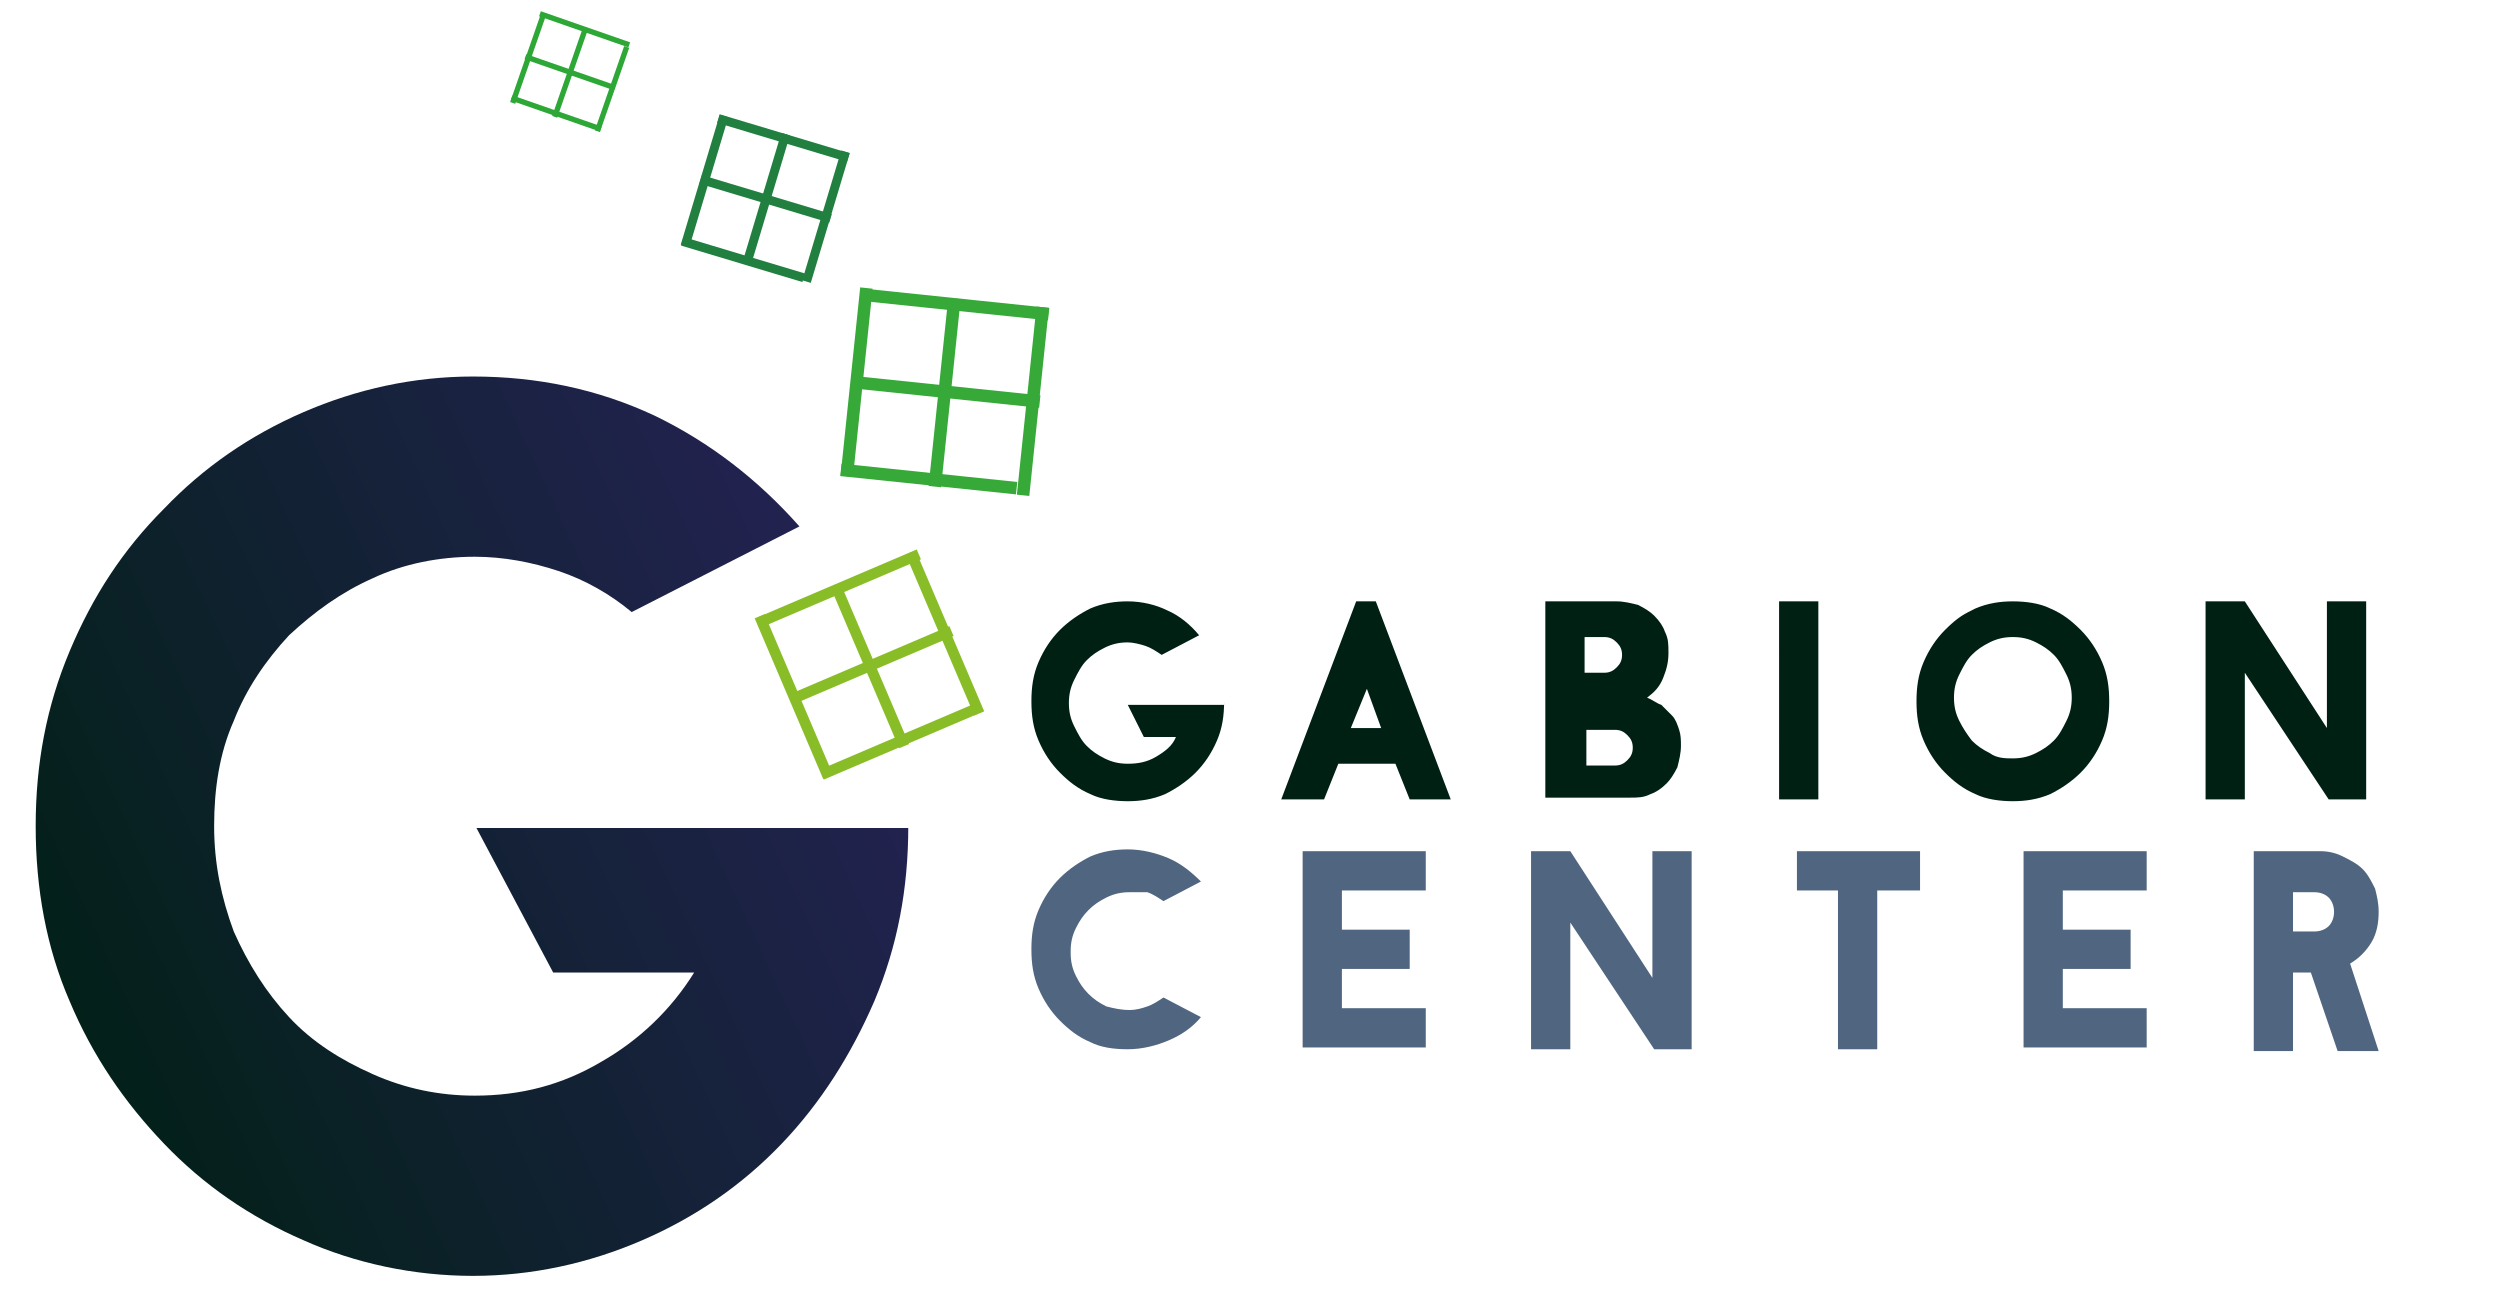
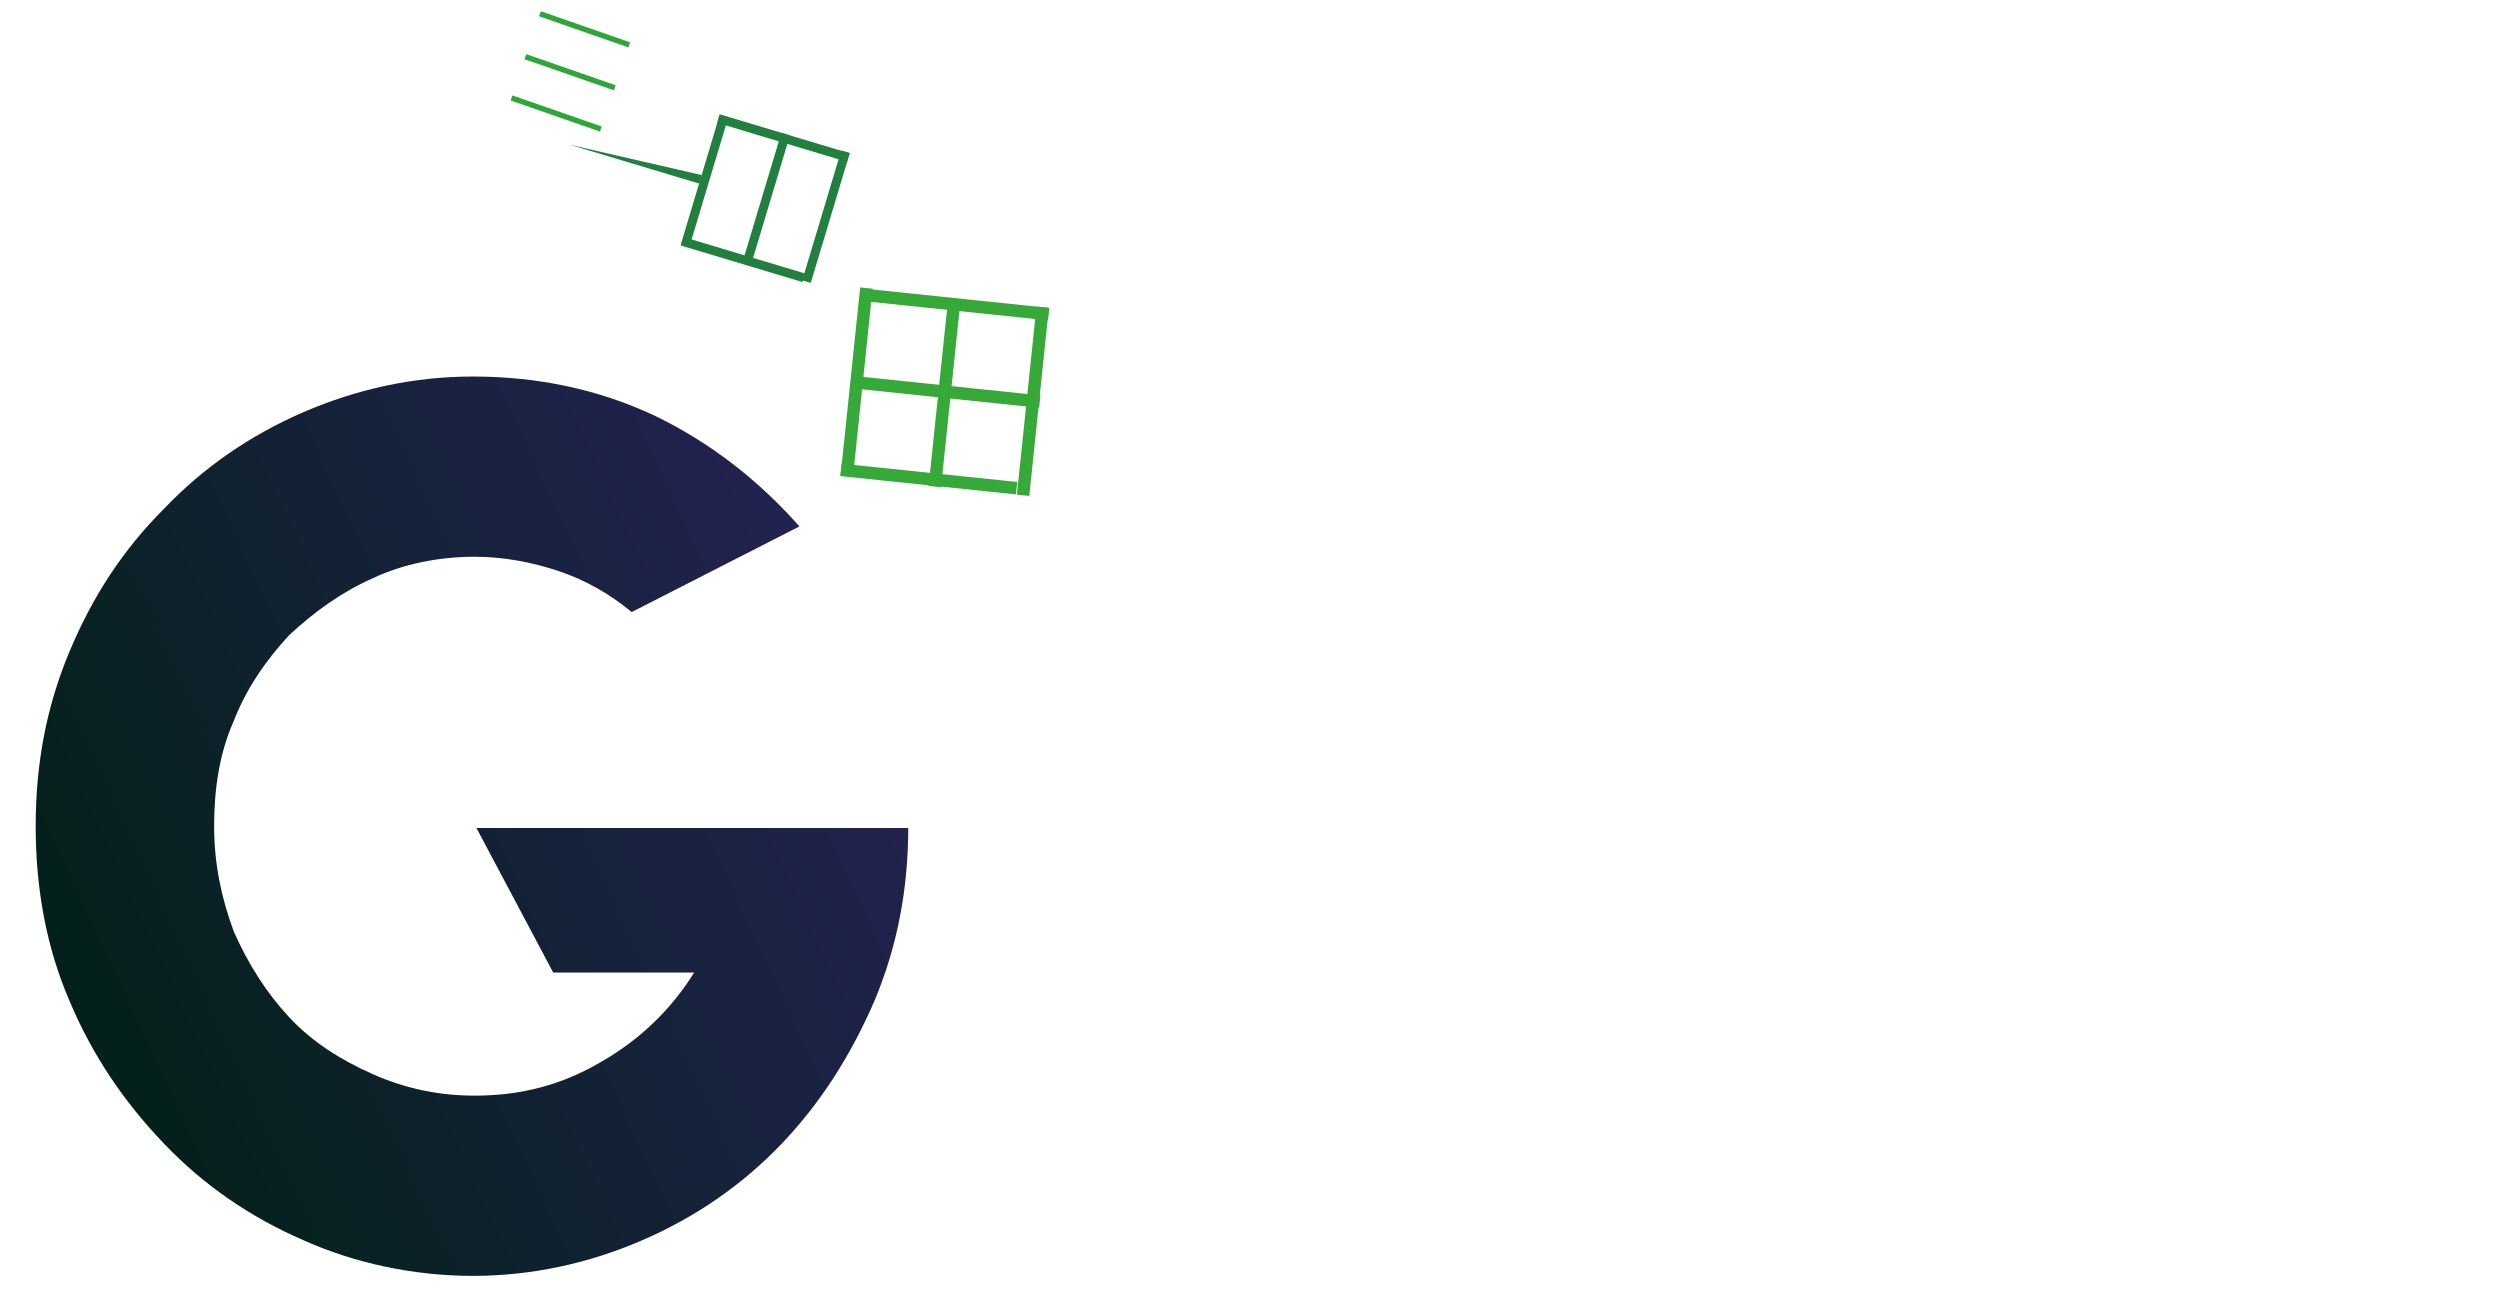
<svg xmlns="http://www.w3.org/2000/svg" xml:space="preserve" id="Calque_1" x="0" y="0" version="1.1" viewBox="0 0 140.1 72.9">
  <style>.st1{fill:#89bd28}.st2{fill:#36a938}.st3{fill:#218040}.st4{fill:#2da736}</style>
  <linearGradient id="SVGID_1_" x1=".077" x2="57.387" y1="58.468" y2="31.918" gradientUnits="userSpaceOnUse">
    <stop offset="0" style="stop-color:#002014" />
    <stop offset="1" style="stop-color:#29235c" />
  </linearGradient>
  <path d="M50.9 46.3c0 3.5-.6 6.7-1.9 9.8-1.3 3-3 5.7-5.2 8q-3.3 3.45-7.8 5.4c-3 1.3-6.2 2-9.5 2s-6.6-.7-9.5-2q-4.5-1.95-7.8-5.4c-2.2-2.3-4-4.9-5.3-8-1.3-3-1.9-6.3-1.9-9.8s.6-6.7 1.9-9.8 3-5.7 5.3-8q3.3-3.45 7.8-5.4c3-1.3 6.2-2 9.5-2 3.6 0 7 .7 10.2 2.2 3.1 1.5 5.8 3.6 8.1 6.2l-9.4 4.8c-1.2-1-2.6-1.8-4.1-2.3s-3.1-.8-4.7-.8c-2 0-4 .4-5.7 1.2-1.8.8-3.3 1.9-4.7 3.2-1.3 1.4-2.4 3-3.1 4.8-.8 1.8-1.1 3.8-1.1 5.9s.4 4 1.1 5.9c.8 1.8 1.8 3.4 3.1 4.8s2.9 2.4 4.7 3.2q2.7 1.2 5.7 1.2c2.6 0 4.9-.6 7.1-1.9 2.1-1.2 3.9-2.9 5.2-5H31l-4.3-8.1h24.2z" style="fill:url(#SVGID_1_)" />
-   <path d="m45.946 43.128 8.462-3.61.235.552-8.462 3.61zm-3.586-8.491 9.014-3.846.235.552-9.014 3.845zm1.828 4.296 9.014-3.846.235.552-9.014 3.846z" class="st1" />
-   <path d="m42.844 34.419 3.846 9.014-.552.235-3.845-9.014zm4.253-1.739 3.846 9.015-.552.235-3.845-9.014zm4.214-1.83 3.846 9.015-.552.235-3.846-9.014z" class="st1" />
  <path d="m47.161 25.984 9.847 1.026-.073.696-9.846-1.026zm1.099-9.827 10.543 1.1-.072.695-10.543-1.099zm-.497 4.902 10.543 1.099-.072.696-10.543-1.1z" class="st2" />
  <path d="m48.9 16.178-1.098 10.543-.696-.073 1.099-10.543zm4.936.586-1.1 10.543-.696-.073 1.1-10.542zm4.945.486-1.1 10.543-.695-.072 1.099-10.543z" class="st2" />
-   <path d="m38.311 13.284 6.8 2.042-.144.48-6.8-2.043zm2.02-6.879L47.61 8.59l-.144.478-7.279-2.185zm-.995 3.408L46.614 12l-.143.479-7.279-2.186z" class="st3" />
+   <path d="m38.311 13.284 6.8 2.042-.144.48-6.8-2.043zm2.02-6.879L47.61 8.59l-.144.478-7.279-2.185zm-.995 3.408l-.143.479-7.279-2.186z" class="st3" />
  <path d="m40.814 6.572-2.186 7.279-.478-.144 2.185-7.279zm3.452 1.016-2.186 7.278-.479-.144 2.186-7.278zm3.356.986-2.186 7.279-.478-.144 2.185-7.278z" class="st3" />
-   <path d="m33.333 7.304 1.644-4.722.284.099-1.644 4.722zM28.59 5.718 30.332.713l.284.099-1.743 5.005zm2.354.781 1.742-5.006.283.1-1.742 5.004z" class="st4" />
  <path d="m28.714 5.347 5.006 1.742-.1.284-5.004-1.743zm.781-2.311L34.5 4.778l-.099.283-5.005-1.742zM30.308.63l5.005 1.743-.098.283L30.209.913z" class="st4" />
-   <path d="M68.6 39.3c0 .8-.1 1.5-.4 2.2q-.45 1.05-1.2 1.8c-.5.5-1.1.9-1.7 1.2-.7.3-1.4.4-2.1.4s-1.5-.1-2.1-.4c-.7-.3-1.2-.7-1.7-1.2q-.75-.75-1.2-1.8c-.3-.7-.4-1.4-.4-2.2s.1-1.5.4-2.2q.45-1.05 1.2-1.8c.5-.5 1.1-.9 1.7-1.2.7-.3 1.4-.4 2.1-.4.8 0 1.6.2 2.2.5.7.3 1.3.8 1.8 1.4l-2.1 1.1c-.3-.2-.6-.4-.9-.5s-.7-.2-1-.2c-.5 0-.9.1-1.3.3s-.7.4-1 .7-.5.7-.7 1.1-.3.8-.3 1.3.1.9.3 1.3.4.8.7 1.1.6.5 1 .7.8.3 1.3.3c.6 0 1.1-.1 1.6-.4s.9-.6 1.1-1.1h-1.8l-.9-1.8h5.4zM79 44.8l-.8-2H75l-.8 2h-2.4L76 33.7h1.1l4.2 11.1zm-3.3-4h1.7l-.8-2.2zm16.6-1.7c.3.1.5.3.8.4l.6.6c.2.2.3.5.4.8s.1.6.1.9c0 .4-.1.8-.2 1.2q-.3.6-.6.9-.45.45-.9.6c-.4.2-.7.2-1.2.2h-4.7v-11h4c.4 0 .8.1 1.2.2q.6.3.9.6.45.45.6.9c.2.4.2.7.2 1.2s-.1.9-.3 1.4-.5.8-.9 1.1m-3.5-1.4h1.1c.3 0 .5-.1.7-.3s.3-.4.3-.7-.1-.5-.3-.7-.4-.3-.7-.3h-1.1zm1.7 5.2c.3 0 .5-.1.7-.3s.3-.4.3-.7-.1-.5-.3-.7-.4-.3-.7-.3h-1.6v2zm9.2 1.9V33.7h2.2v11.1zm13.1-11.1c.7 0 1.5.1 2.1.4.7.3 1.2.7 1.7 1.2q.75.75 1.2 1.8c.3.7.4 1.4.4 2.2s-.1 1.5-.4 2.2q-.45 1.05-1.2 1.8c-.5.5-1.1.9-1.7 1.2-.7.3-1.4.4-2.1.4s-1.5-.1-2.1-.4c-.7-.3-1.2-.7-1.7-1.2s-.9-1.1-1.2-1.8-.4-1.4-.4-2.2.1-1.5.4-2.2q.45-1.05 1.2-1.8c.75-.75 1.1-.9 1.7-1.2.7-.3 1.4-.4 2.1-.4m0 8.8c.5 0 .9-.1 1.3-.3s.7-.4 1-.7.5-.7.7-1.1.3-.8.3-1.3-.1-.9-.3-1.3-.4-.8-.7-1.1-.6-.5-1-.7-.8-.3-1.3-.3-.9.1-1.3.3-.7.4-1 .7-.5.7-.7 1.1-.3.8-.3 1.3.1.9.3 1.3.4.7.7 1.1c.3.3.6.5 1 .7.4.3.9.3 1.3.3m19.9 2.3h-2.2l-4.7-7.1v7.1h-2.2V33.7h2.2l4.6 7.1v-7.1h2.2v11.1z" style="fill:#002014" />
-   <path d="M63.3 56.6c.4 0 .7-.1 1-.2s.6-.3.9-.5l2.1 1.1c-.5.6-1.1 1-1.8 1.3s-1.5.5-2.3.5-1.5-.1-2.1-.4c-.7-.3-1.2-.7-1.7-1.2q-.75-.75-1.2-1.8c-.3-.7-.4-1.4-.4-2.2s.1-1.5.4-2.2q.45-1.05 1.2-1.8c.5-.5 1.1-.9 1.7-1.2.7-.3 1.4-.4 2.1-.4.8 0 1.6.2 2.3.5s1.3.8 1.8 1.3l-2.1 1.1c-.3-.2-.6-.4-.9-.5h-1c-.5 0-.9.1-1.3.3s-.7.4-1 .7-.5.6-.7 1-.3.8-.3 1.3v.1c0 .5.1.9.3 1.3s.4.7.7 1 .6.5 1 .7c.4.1.8.2 1.3.2m11.9-6.7v2.2H79v2.2h-3.8v2.2h4.7v2.2H73v-11h6.9v2.2zm19.7 8.9h-2.2L88 51.7v7.1h-2.2V47.7H88l4.6 7.1v-7.1h2.2v11.1zm12.6-8.9h-2.3v8.9H103v-8.9h-2.3v-2.2h6.9v2.2zm8.1 0v2.2h3.8v2.2h-3.8v2.2h4.7v2.2h-6.9v-11h6.9v2.2zm17.7 1.2c0 .6-.1 1.2-.4 1.7q-.45.75-1.2 1.2l1.6 4.9H131l-1.5-4.4h-1v4.4h-2.2V47.7h3.7c.5 0 .9.1 1.3.3s.8.4 1.1.7.5.7.7 1.1c.1.4.2.8.2 1.3m-4.8 1.1h1.2c.3 0 .6-.1.8-.3s.3-.5.3-.8-.1-.6-.3-.8-.5-.3-.8-.3h-1.2z" style="fill:#50657f" />
</svg>